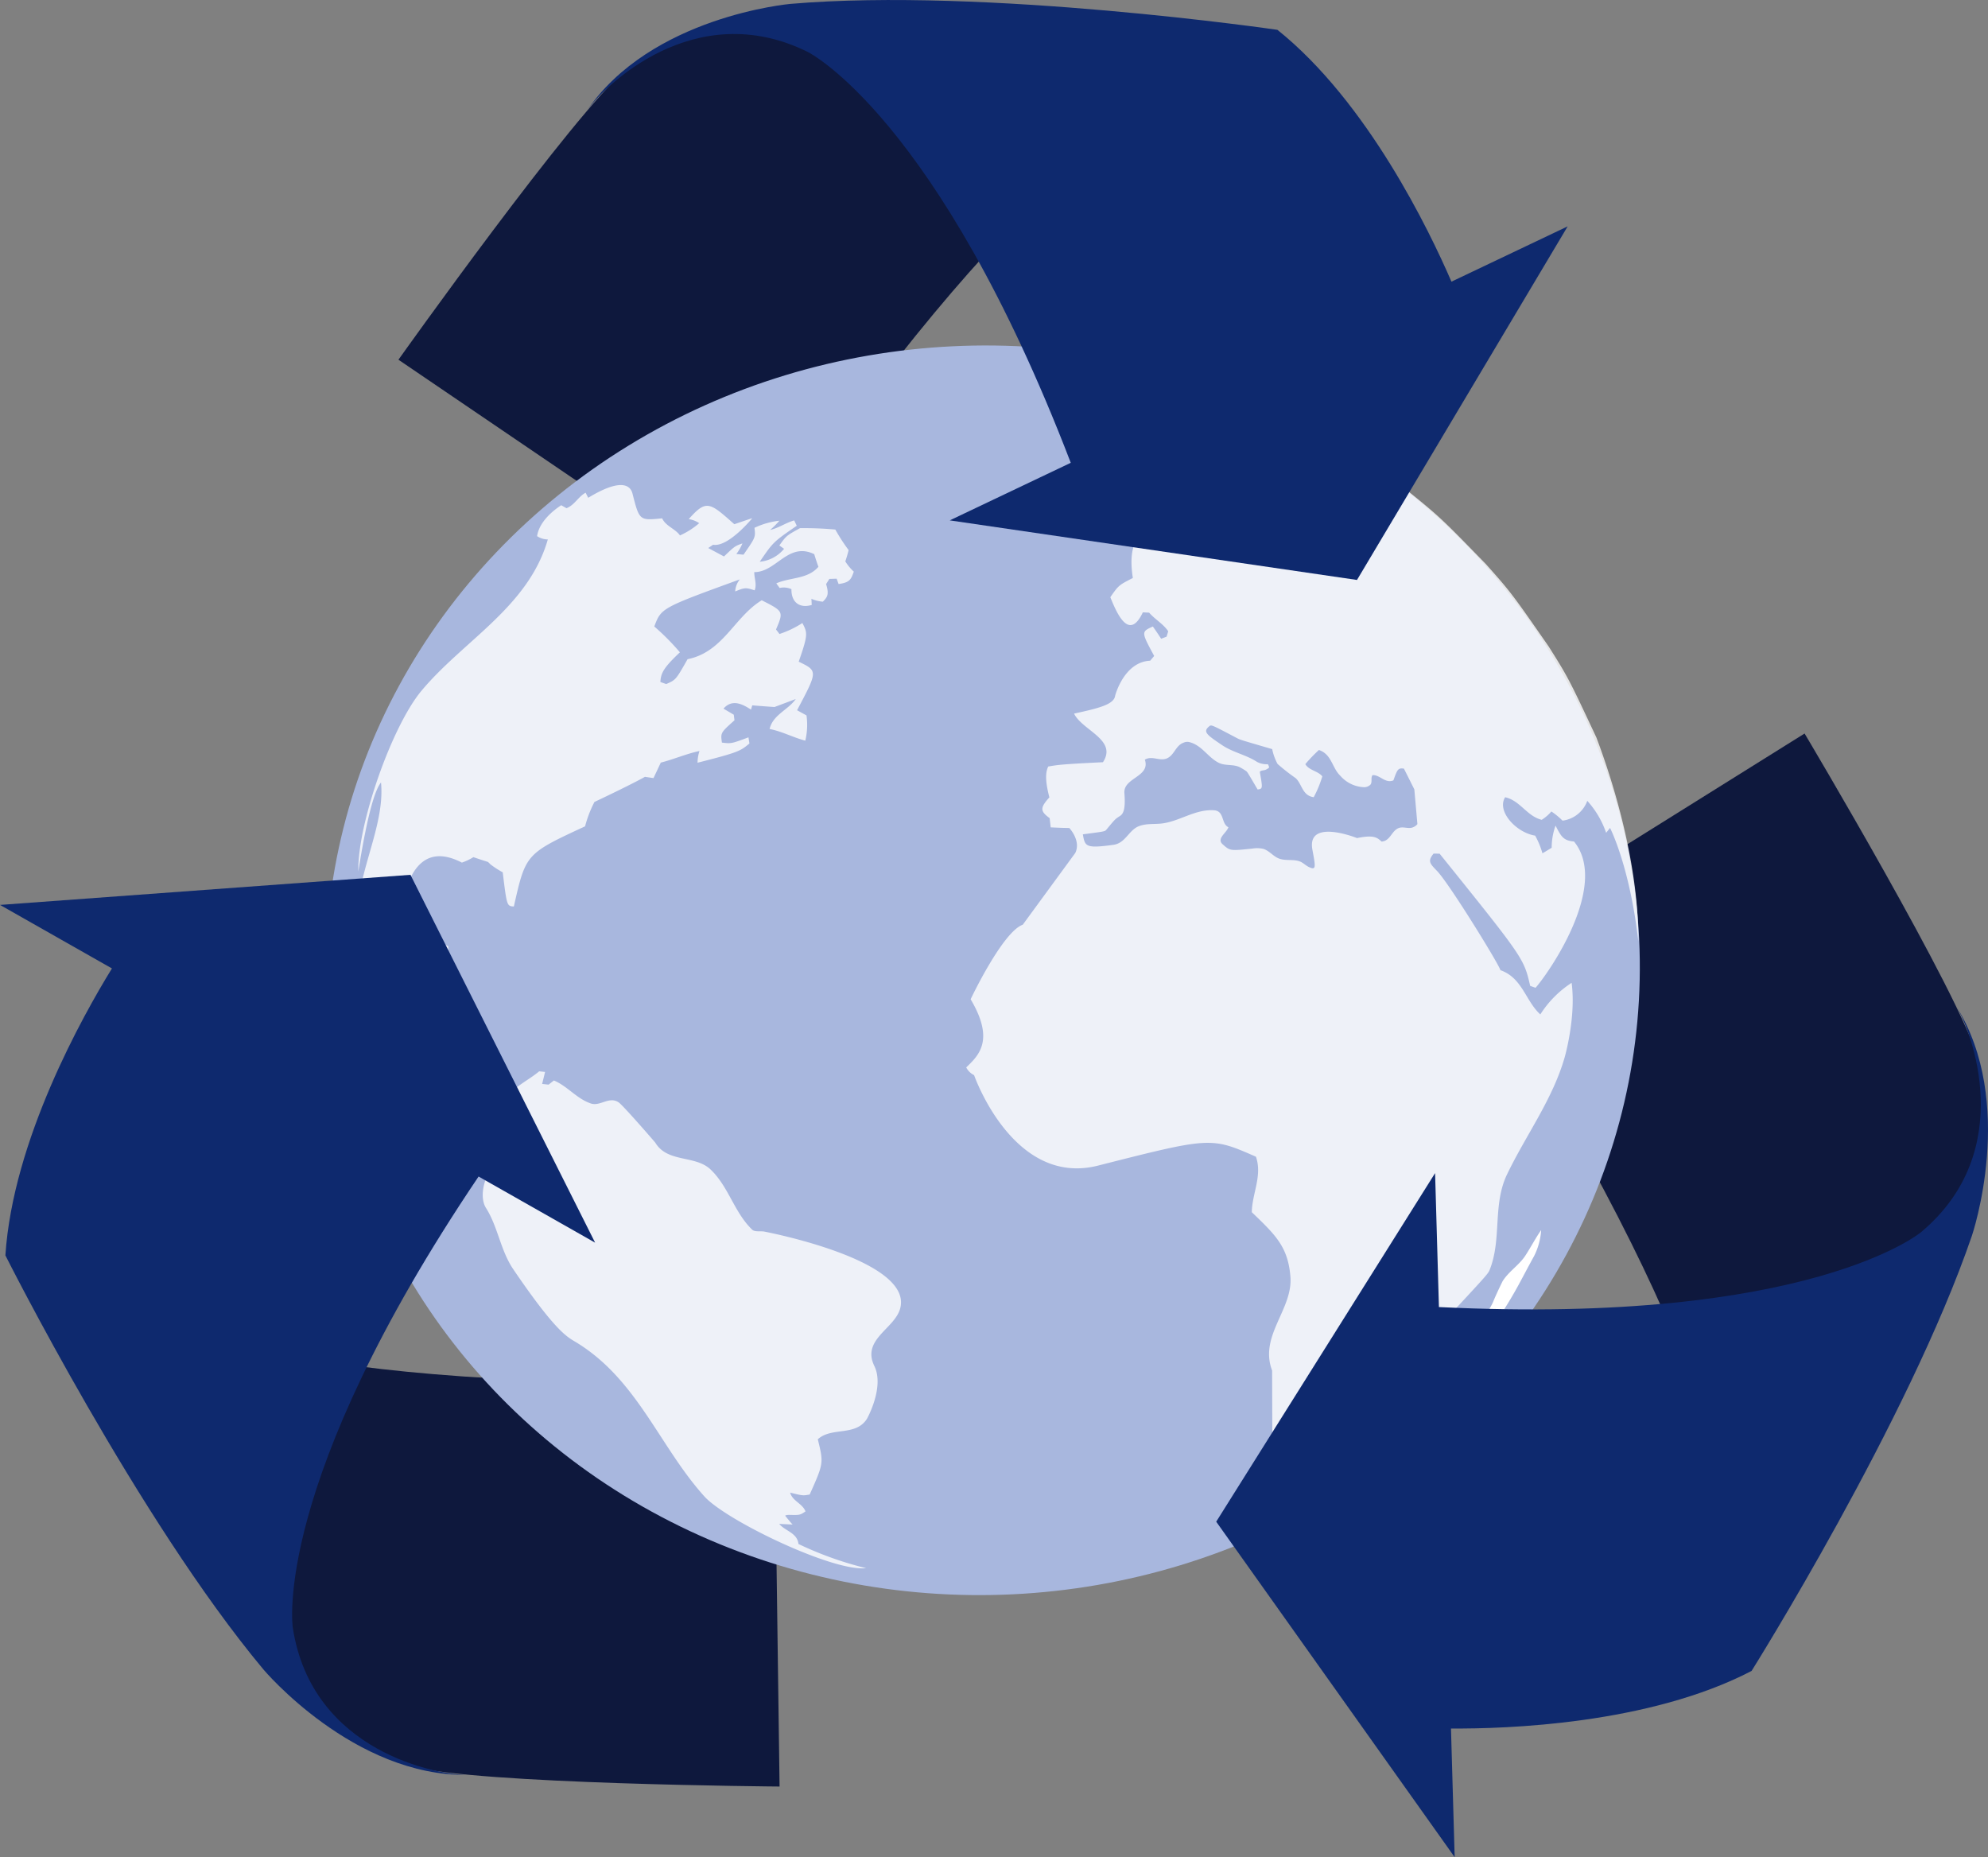
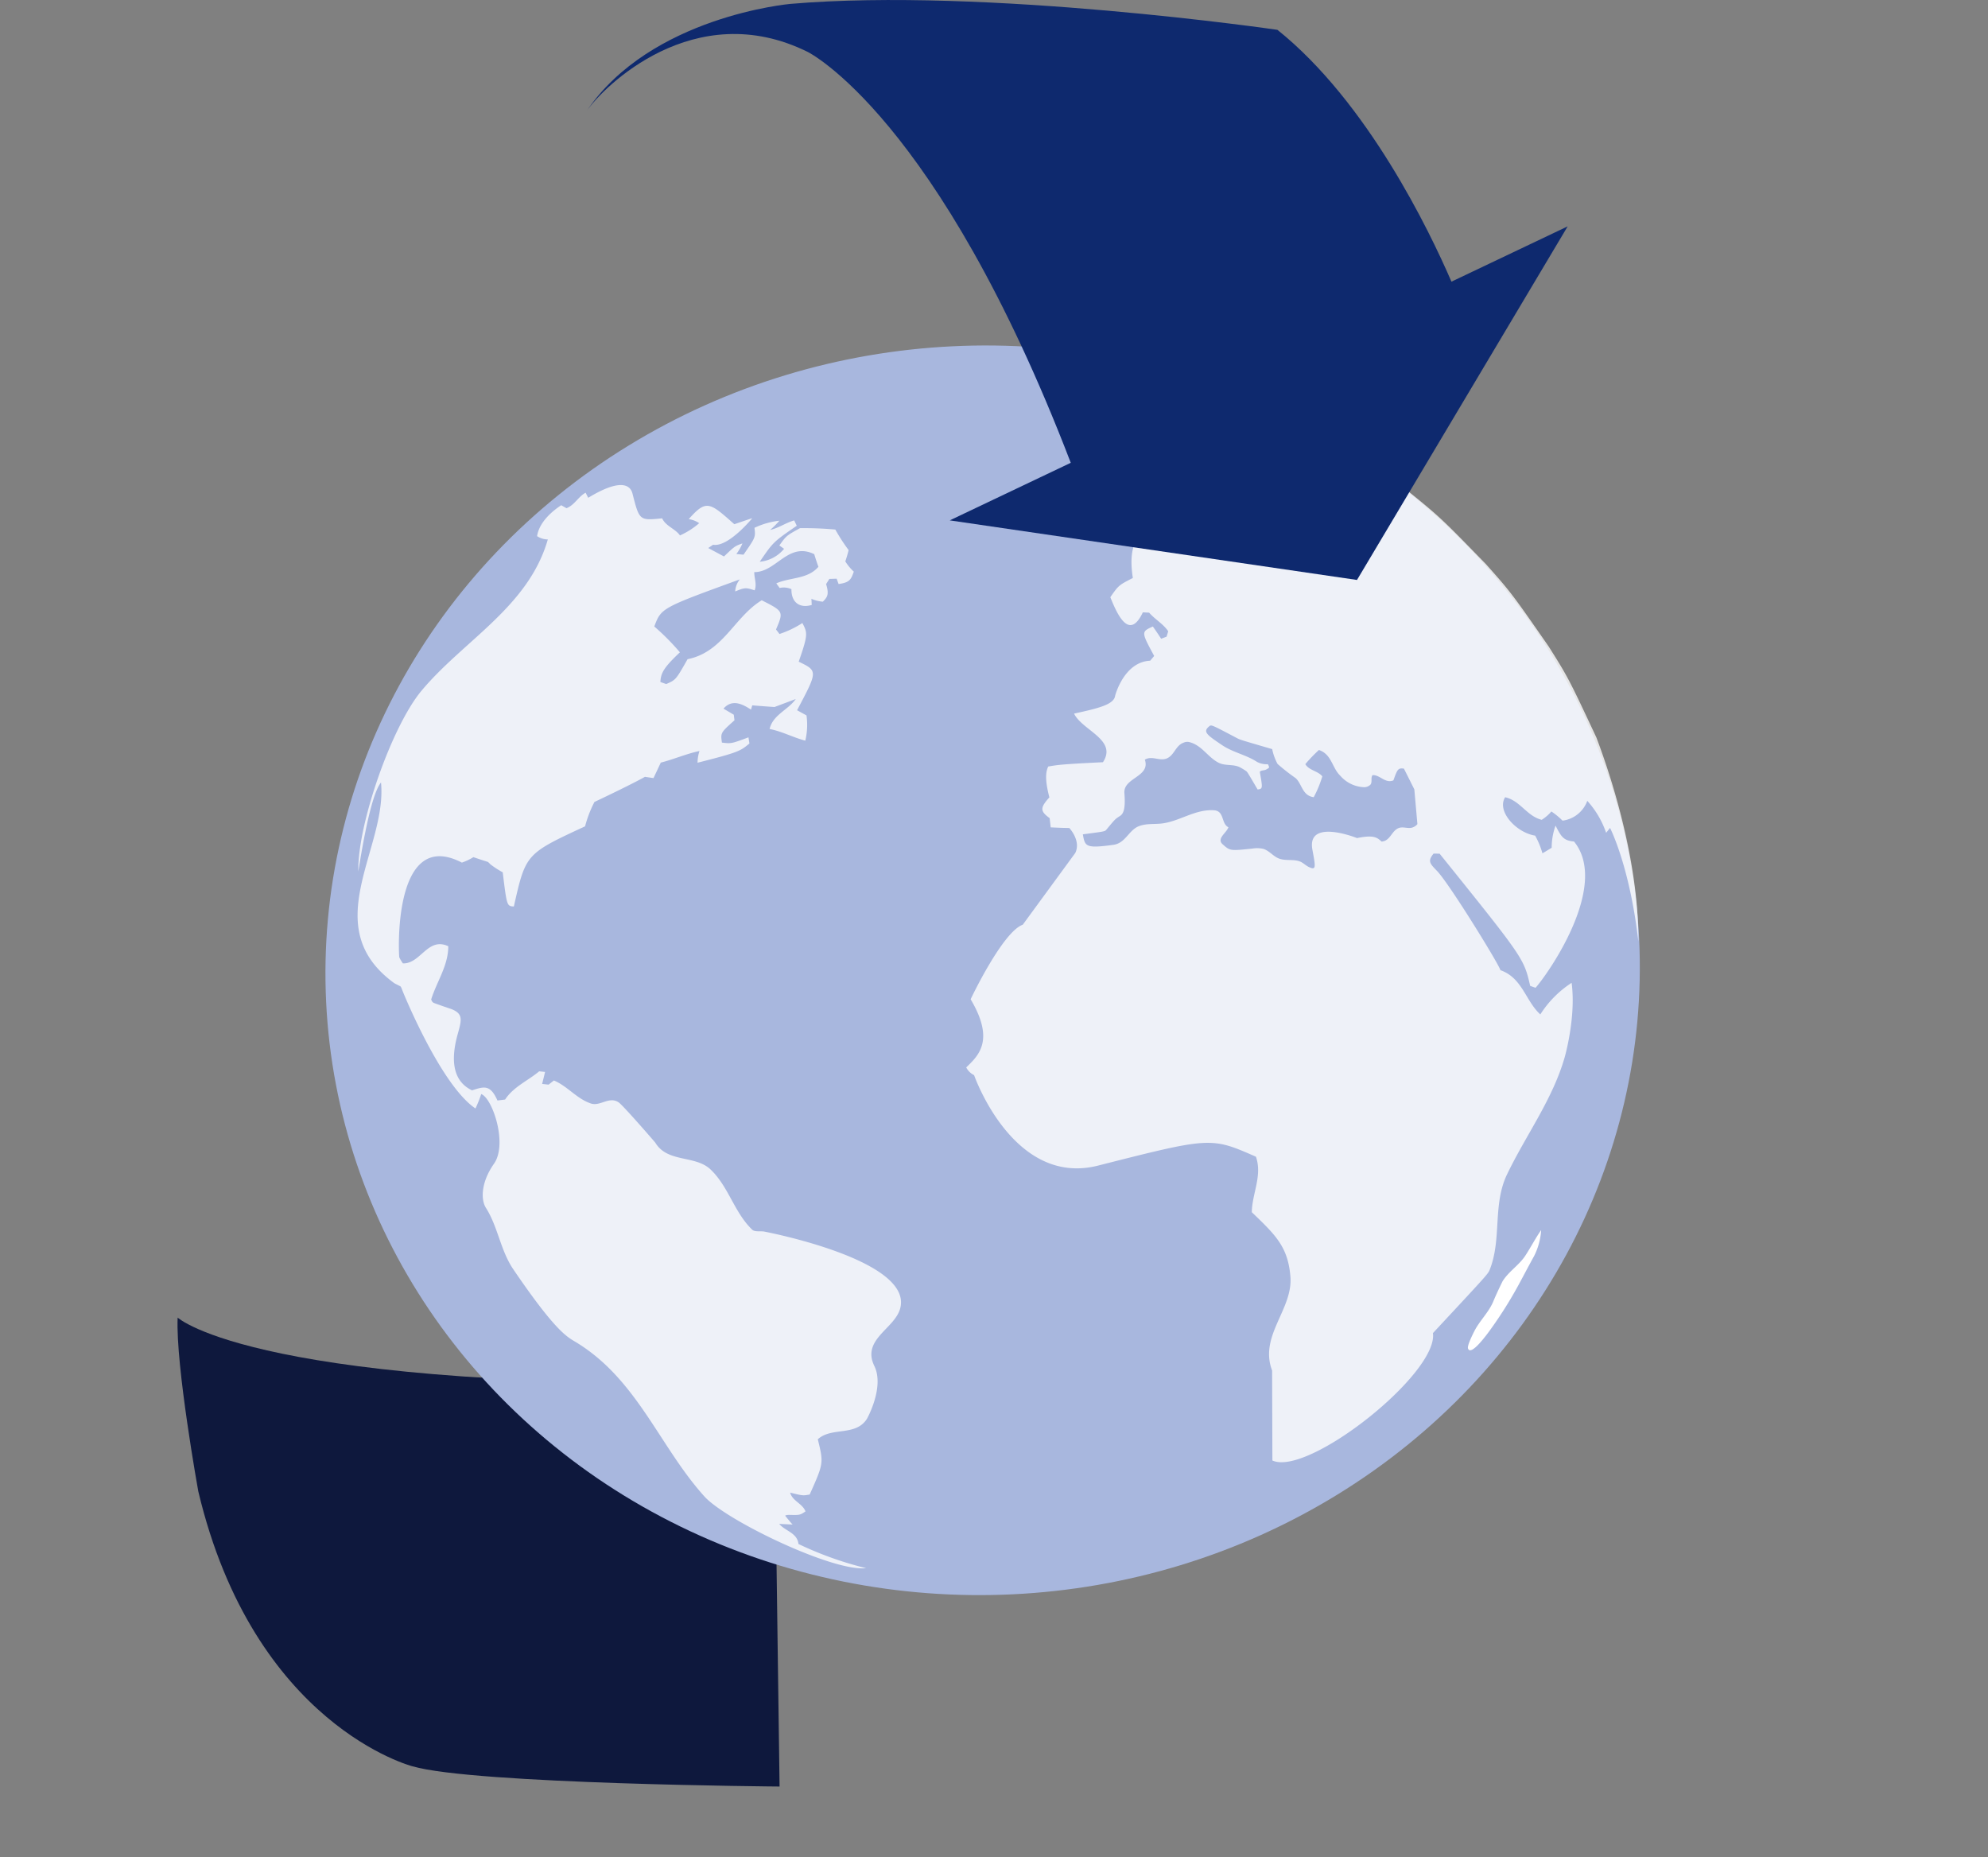
<svg xmlns="http://www.w3.org/2000/svg" width="308.247" height="287.931" viewBox="0 0 308.247 287.931">
  <rect x="0" y="0" width="308.247" height="287.931" fill="#808080" stroke="none" />
  <defs>
    <radialGradient id="radial-gradient" cx="0.5" cy="0.5" r="0.5" gradientUnits="objectBoundingBox">
      <stop offset="0" stop-color="#a8b7de" />
      <stop offset="1" stop-color="#a8b7de" />
    </radialGradient>
  </defs>
  <g id="Group_3058" data-name="Group 3058" transform="translate(-212.877 -3802)">
-     <path id="greenArrow" d="M1607.846,991.971l53.141-33.2s24.276,40.76,26.81,50.295c0,0,7.365,24.287-19.241,50.5,0,0-14.877,13.144-21.381,16.694C1647.175,1076.262,1650.644,1059.641,1607.846,991.971Z" transform="translate(-1168.302 2956.95)" fill="#0e183d" />
-     <path id="greenArrow-2" data-name="greenArrow" d="M617.212,345.1l-51.827-35.219s27.495-38.662,35.2-44.829c0,0,19.248-16.54,53.974-2.78,0,0,18.03,8.307,23.9,12.824C678.459,275.094,661.852,278.629,617.212,345.1Z" transform="translate(-290.727 3547.888)" fill="#0e183d" />
    <path id="greenArrow-3" data-name="greenArrow" d="M441.311,1541.352l.857,62.655s-47.44-.361-56.908-3.135c0,0-24.587-6.288-33.222-42.629,0,0-3.531-19.535-3.2-26.938C348.84,1531.305,361.257,1542.885,441.311,1541.352Z" transform="translate(-108.415 2474.971)" fill="#0e183d" />
    <ellipse id="Ellipse_1" data-name="Ellipse 1" cx="101.911" cy="96.857" rx="101.911" ry="96.857" transform="translate(258.756 3860.624) rotate(-2.776)" fill="url(#radial-gradient)" />
    <path id="Path_10285" data-name="Path 10285" d="M588.306,837.258c-.547-.086-1.434.089-1.823-.285-2.809-2.7-3.632-6.643-6.454-9.333-2.381-2.269-6.674-1-8.573-4.162-.025-.042-5-5.8-5.694-6.253-1.476-.974-2.846.67-4.3.179-2.214-.747-3.608-2.681-5.728-3.564l-.823.646-1-.114c.142-.557.323-1.3.456-1.859l-.916-.091c-1.75,1.469-4,2.4-5.281,4.374l-1.188.146c-1.107-2.49-2.054-2.183-3.941-1.571-2.731-1.3-3.475-4.247-2.211-8.752.606-2.161.883-3.147-1.049-3.869l-.073-.024-.2-.068-.316-.107-.406-.139-.476-.166-.525-.187-.554-.2c-.189-.07-.377-.141-.521-.584.854-2.758,2.658-5.243,2.649-8.248-3.193-1.491-4.285,2.758-7.039,2.659a7.035,7.035,0,0,1-.553-.924c-.1-.247-1.11-20.306,9.7-14.7a8.64,8.64,0,0,0,1.785-.845l.083.028.222.076.324.109.388.129.411.134.394.126.336.106c.077.024.155.049.464.392a14.765,14.765,0,0,0,1.926,1.251c.64,5.232.64,5.232,1.726,5.3,1.843-8.166,1.843-8.166,11.044-12.43a18.1,18.1,0,0,1,1.453-3.779c.007,0,5.386-2.535,7.831-3.894q.659.1,1.326.194l1.128-2.4c2.028-.512,3.944-1.365,6-1.8a6.016,6.016,0,0,0-.3,1.819c6.415-1.628,6.632-1.809,8.046-2.985l-.152-.95c-2.661.989-2.661.989-4.113.814-.217-1.523-.217-1.523,1.945-3.458l-.11-.869-1.592-.936c1.427-1.657,3.2-.527,4.264.148q.1-.332.195-.662l.1.009.283.023.419.034.513.04.565.043.573.042.538.038.458.032,3.294-1.238c-1.17,1.69-3.545,2.432-4.053,4.644,1.929.374,3.65,1.315,5.535,1.811a10.529,10.529,0,0,0,.184-3.919l-1.46-.8c3.23-6.092,3.23-6.092.254-7.529,1.483-4.242,1.361-4.475.567-5.992a15.245,15.245,0,0,1-3.548,1.7l-.537-.7c1.186-2.8,1.186-2.8-2.216-4.528-4.247,2.575-5.969,8.027-11.5,9.136-1.815,3.2-1.815,3.2-3.31,3.854l-.906-.32c.08-1.4.508-2.22,3.028-4.6a36.342,36.342,0,0,0-3.97-4.005c1.083-2.87,1.083-2.87,13.26-7.3a3.236,3.236,0,0,0-.717,1.868c1.554-.64,1.664-.6,3.019-.17.369-.952-.072-1.883-.06-2.827,3.411.027,5.255-4.743,9.3-2.782.173.594.433,1.379.647,1.96-1.7,1.963-4.4,1.608-6.529,2.566l.512.715a2.893,2.893,0,0,1,1.833.185c-.041,2.013,1.253,3.018,3.146,2.445-.014-.285-.033-.666-.047-.951a5.409,5.409,0,0,0,1.775.445c.655-.682,1.016-1.058.5-2.728l.506-.8,1.128-.035.3.826c1.752-.232,1.931-.726,2.363-1.919a7.648,7.648,0,0,1-1.319-1.591c.181-.518.388-1.22.514-1.753a27.459,27.459,0,0,1-2.059-3.182,53.144,53.144,0,0,0-5.482-.217c-2.114,1.169-2.114,1.169-3.2,2.687l.732.517a5.575,5.575,0,0,1-3.772,2.006c2.1-3.072,2.1-3.072,5.742-5.583l-.4-.828c-1.3.366-2.409,1.184-3.741,1.482a12.184,12.184,0,0,0,1.443-1.434,12.025,12.025,0,0,0-3.861,1.1c.175,1.464.175,1.464-1.7,4.164l-1.11-.1a7.608,7.608,0,0,0,.943-1.647c-1.186.426-1.186.426-2.86,2.026l-2.443-1.308.755-.509c2.334.425,6.031-4.06,6.062-4.107-.1.015-.1.015-2.774.925-3.842-3.422-4.336-3.862-7.068-.791a3.945,3.945,0,0,1,1.624.627,11.98,11.98,0,0,1-2.98,1.9c-.744-1.051-2.205-1.426-2.765-2.651-3.529.359-3.529.359-4.6-3.845-.289-1.133-1.565-2.554-6.865.662l-.4-.791c-1.148.624-1.7,1.908-2.965,2.406l-.817-.463c-1.248.817-3.395,2.526-3.744,4.791a3.03,3.03,0,0,0,1.664.515c-3,10.477-13.064,15.641-19.593,23.464-4.561,5.465-9.924,20.607-9.792,28.016,1.827-11.475,3.057-13.169,3.52-13.807,1.023,10.217-10.02,22.369,2.089,31.142l.024.012.067.034.1.053.137.069.163.082.183.091.2.1c.068.033.138.067.357.673.044.136,5.908,14.642,11.327,18.289a18.767,18.767,0,0,0,.891-2.231c1.742.621,4.136,7.731,1.98,10.8-2.018,2.869-2.063,5.558-1.25,6.842,1.886,2.981,2.246,6.583,4.242,9.519,6.31,9.281,8.222,10.415,9.487,11.166,9.7,5.754,13.12,16.266,20.142,24.049,3.394,3.761,20.028,11.735,25.083,11.126a54.2,54.2,0,0,1-10.494-3.75c-.184-1.739-2.067-2.006-2.982-3.111.622.028,1.451.068,2.072.1l-.033-.037-.091-.1-.139-.161-.176-.206-.2-.24-.218-.263-.224-.275c-.073-.091-.147-.182.5-.22,1.713.044,1.713.044,2.583-.536-.456-1.221-2.038-1.608-2.38-2.914,1.97.487,1.97.487,3.031.294,2.167-4.852,2.167-4.852,1.257-8.561,2.129-1.963,5.87-.4,7.625-3.185.029-.046,2.737-4.913,1.145-8.174-2-4.1,3.071-5.738,3.984-8.857h0C611.611,841.689,588.541,837.3,588.306,837.258Z" transform="translate(-256.974 3155.673)" fill="#fff" opacity="0.8" />
    <path id="Path_10286" data-name="Path 10286" d="M1619.169,1459.77c-.005.008-.932,1.892-1.4,3.043-.7,1.733-2.146,3.04-2.98,4.7-1.172,2.326-1.012,2.6-.916,2.766.525.9,2.721-2.035,3.641-3.338a64.683,64.683,0,0,0,4.141-6.621c.811-1.492,1.592-3,2.417-4.485a10.363,10.363,0,0,0,1.09-4.022c-.89,1.276-1.6,2.654-2.444,3.953C1621.743,1457.262,1620.107,1458.236,1619.169,1459.77Z" transform="translate(-1173.324 2540.894)" fill="#fff" />
    <path id="Path_10287" data-name="Path 10287" d="M1219.667,690.34c-4.194-8.945-4.357-9.294-7.415-14.134-5.6-8.056-5.814-8.37-9.733-12.761-6.662-6.846-7.061-7.256-11.925-11.19a108.286,108.286,0,0,0-19.5-12.182h0q-2.336-1.119-4.759-2.085a19.565,19.565,0,0,1,1.976,1.079c1.183.557,2.239,1.321,3.415,1.891-.582-.1-1.351-.279-1.92-.433a7.848,7.848,0,0,1,.518,1.684c-.678.076-.678.076-3.3-.3a3.314,3.314,0,0,1-1.29.886c.013.021,1.274,2.29,1.146,3.2l.908.5c.652.385.645.392.638.4l-.056.052-.083.077-.1.093-.113.1-.113.1-.1.087-.082.068,7.626,5.818c-7.258-3.835-7.258-3.835-8.7-4.2.654,2.386,3.3,2.329,4.877,3.584a9.2,9.2,0,0,0-3-.132c-.042,1.287-.042,1.287-2.183,2.87a3.79,3.79,0,0,1-.051,1.773l-.869.28a11.12,11.12,0,0,0-1.629-1.352,2.93,2.93,0,0,0,.969,1.588c-.142.531-.308,1.244-.414,1.782l.515.67-.923.32.369.924c-.538.116-1.8.386-3.27-1.476a7.046,7.046,0,0,1,2.019-.5l.5-.764c-2.61-2.341-6.442-.057-9.121-2.138-3.622.378-3.819.844-4.211,1.773-.939.343-3.433,1.254-2.487,7.321-2.2,1.133-2.2,1.133-3.493,2.983.928,2.272,2.858,7,5.042,2.347l.974.046c.9,1.044,2.186,1.73,2.962,2.888l-.255.837-.84.322c-.371-.579-.885-1.339-1.289-1.9-1.814.828-1.814.828.205,4.568l-.618.736c-4.073.182-5.432,5.4-5.439,5.451-.19,1.388-2.78,1.96-6.364,2.752,1.283,2.625,6.757,4.057,4.478,7.535-6.391.307-7.005.413-8.488.668-.247.588-.66,1.571.182,4.782-1.458,1.621-1.452,2.133.043,3.221q.082.713.162,1.429c1.613.075,1.758.078,2.885.1.019.019,1.849,1.955.93,3.865l-8.144,11.126c-3.126,1.11-8.048,11.463-8.082,11.562,3.742,6.318,1.285,8.672-.689,10.565a2.743,2.743,0,0,0,1.224,1.2c.057.174,6.115,17.348,19.223,14.02,17.495-4.441,17.495-4.441,24.478-1.374,1.02,2.946-.607,5.725-.642,8.6,3.731,3.581,5.6,5.378,5.985,9.971.422,5.092-4.888,9.2-2.836,14.574l.042,13.95c5.525,2.537,25.765-13.522,24.893-19.751,8.548-9.178,8.548-9.178,8.814-9.848,1.884-4.758.42-10.048,2.673-14.747,2.918-6.085,7.073-11.623,8.942-18.17.073-.255,1.777-6.312,1.076-11.542a16.188,16.188,0,0,0-4.854,4.9c-2.3-2.094-2.779-5.668-6.183-6.857-.244-.947-7.959-13.459-9.834-15.39-1.135-1.169-1.477-1.521-.533-2.688l.935.014c13.061,16.231,13.061,16.231,14.043,20.5l.832.293c1.985-2.223,11.517-15.846,5.969-22.677-1.671-.148-2-.779-2.869-2.466a10.209,10.209,0,0,0-.6,3.432q-.69.432-1.432.86a12.63,12.63,0,0,0-1.129-2.741c-2.95-.466-6.011-3.8-4.652-5.951,2.335.518,3.366,2.936,5.669,3.5a6.629,6.629,0,0,0,1.5-1.292,10.93,10.93,0,0,1,1.727,1.421,4.718,4.718,0,0,0,3.839-3.072,14.26,14.26,0,0,1,2.922,4.959l.606-.759c.132.26,3.08,6.141,4.393,17.62C1226.234,708.937,1221.6,695.436,1219.667,690.34Zm-28.335,13.883c-.774.4-1.632-.172-2.408.2-.9.431-1.124,1.493-2.016,1.929a2.282,2.282,0,0,1-.546.132c-.657-.609-1.176-1.09-3.808-.542-.082-.05-7.833-3.11-6.917,1.808.511,2.742.6,3.237-.588,2.655-.419-.2-.875-.65-1.309-.823-1.028-.409-2.171-.084-3.207-.442-.951-.328-1.525-1.21-2.487-1.524a4.421,4.421,0,0,0-1.711-.05c-3.457.363-3.457.363-4.615-.665-1-.888.616-1.753.892-2.64-1.156-.565-.57-2.534-2.254-2.635-2.861-.172-5.171,1.625-7.872,2.026-1.238.184-2.524-.024-3.729.434-1.609.612-2.079,2.637-3.972,2.9-4.34.594-4.4.254-4.742-1.628,3.419-.444,3.419-.444,3.651-.723,1.359-1.636,1.359-1.636,2.027-2.068.423-.274,1-.648.766-3.592-.2-2.418,4.084-2.509,3.17-5.191,1.092-.671,2.271.266,3.375-.181,1.176-.476,1.354-1.9,2.5-2.4.094-.041.223-.089.319-.126a1.36,1.36,0,0,1,.742-.007c1.936.512,2.834,2.346,4.508,3.192,1.032.522,2.272.18,3.3.706a9.062,9.062,0,0,1,.942.571c.2.141.2.141,1.8,2.87.8-.125.8-.125.335-2.752.214-.165.214-.165.784-.26a1.937,1.937,0,0,0,.666-.395,1.219,1.219,0,0,0-.2-.512,3.231,3.231,0,0,1-1.666-.356c-1.687-1.1-3.757-1.478-5.427-2.605-2.354-1.589-3.064-2.069-1.972-2.935.308-.244.308-.244,4.266,1.842.49.258.49.258,5.471,1.711a8.276,8.276,0,0,0,.834,2.3,30.91,30.91,0,0,0,2.808,2.2c1.006.924,1.008,2.708,2.8,2.956a17.521,17.521,0,0,0,1.334-3.234c-.7-.857-2.044-.9-2.639-1.891a23.6,23.6,0,0,1,2.108-2.194c1.991.654,2.035,2.775,3.3,3.973a5.136,5.136,0,0,0,3.678,1.793,1.383,1.383,0,0,0,1.021-.4c.319-.449,0-1.018.311-1.468,1.178-.074,1.937,1.333,3.24.814.614-1.7.708-1.957,1.633-1.823.614,1.214,1.613,3.216,1.613,3.217l.476,5.388A1.625,1.625,0,0,1,1191.332,704.224Z" transform="translate(-759.267 3225.993)" fill="#fff" opacity="0.8" />
-     <path id="Path_10292" data-name="Path 10292" d="M1476.314,1260.678s-17.22,14.415-74.74,11.6l-.595-20.767-33.937,54.042,36.973,52.012-.571-19.946c8.528.063,30.7-.646,46.608-8.927,0,0,24.332-38.772,34.165-67.476,0,0,7.013-20.614-2.49-35.667C1484.161,1229.407,1491.362,1248.1,1476.314,1260.678Z" transform="translate(-965.586 2732.364)" fill="#0e296e" />
    <path id="Path_10295" data-name="Path 10295" d="M783.942,247.855s20.139,9.937,40.782,63.7l-18.761,8.926,63.142,9.238L901.77,274.9l-18.019,8.573c-3.384-7.828-12.981-27.827-26.979-39.04,0,0-45.294-6.613-75.525-4.024,0,0-21.692,1.9-31.628,16.674C752.164,253.3,766.361,239.164,783.942,247.855Z" transform="translate(-445.821 3562.195)" fill="#0e296e" />
-     <path id="Path_10298" data-name="Path 10298" d="M220.18,1213.995s-3.4-22.2,28.809-69.934l18.069,10.254-28.632-57.03-63.643,4.667,17.355,9.848c-4.474,7.261-15.357,26.59-16.519,44.487,0,0,20.55,40.9,40,64.187,0,0,14,16.681,31.795,16.354C242.857,1236.912,223.138,1233.383,220.18,1213.995Z" transform="translate(38.094 2840.343)" fill="#0e296e" />
  </g>
</svg>